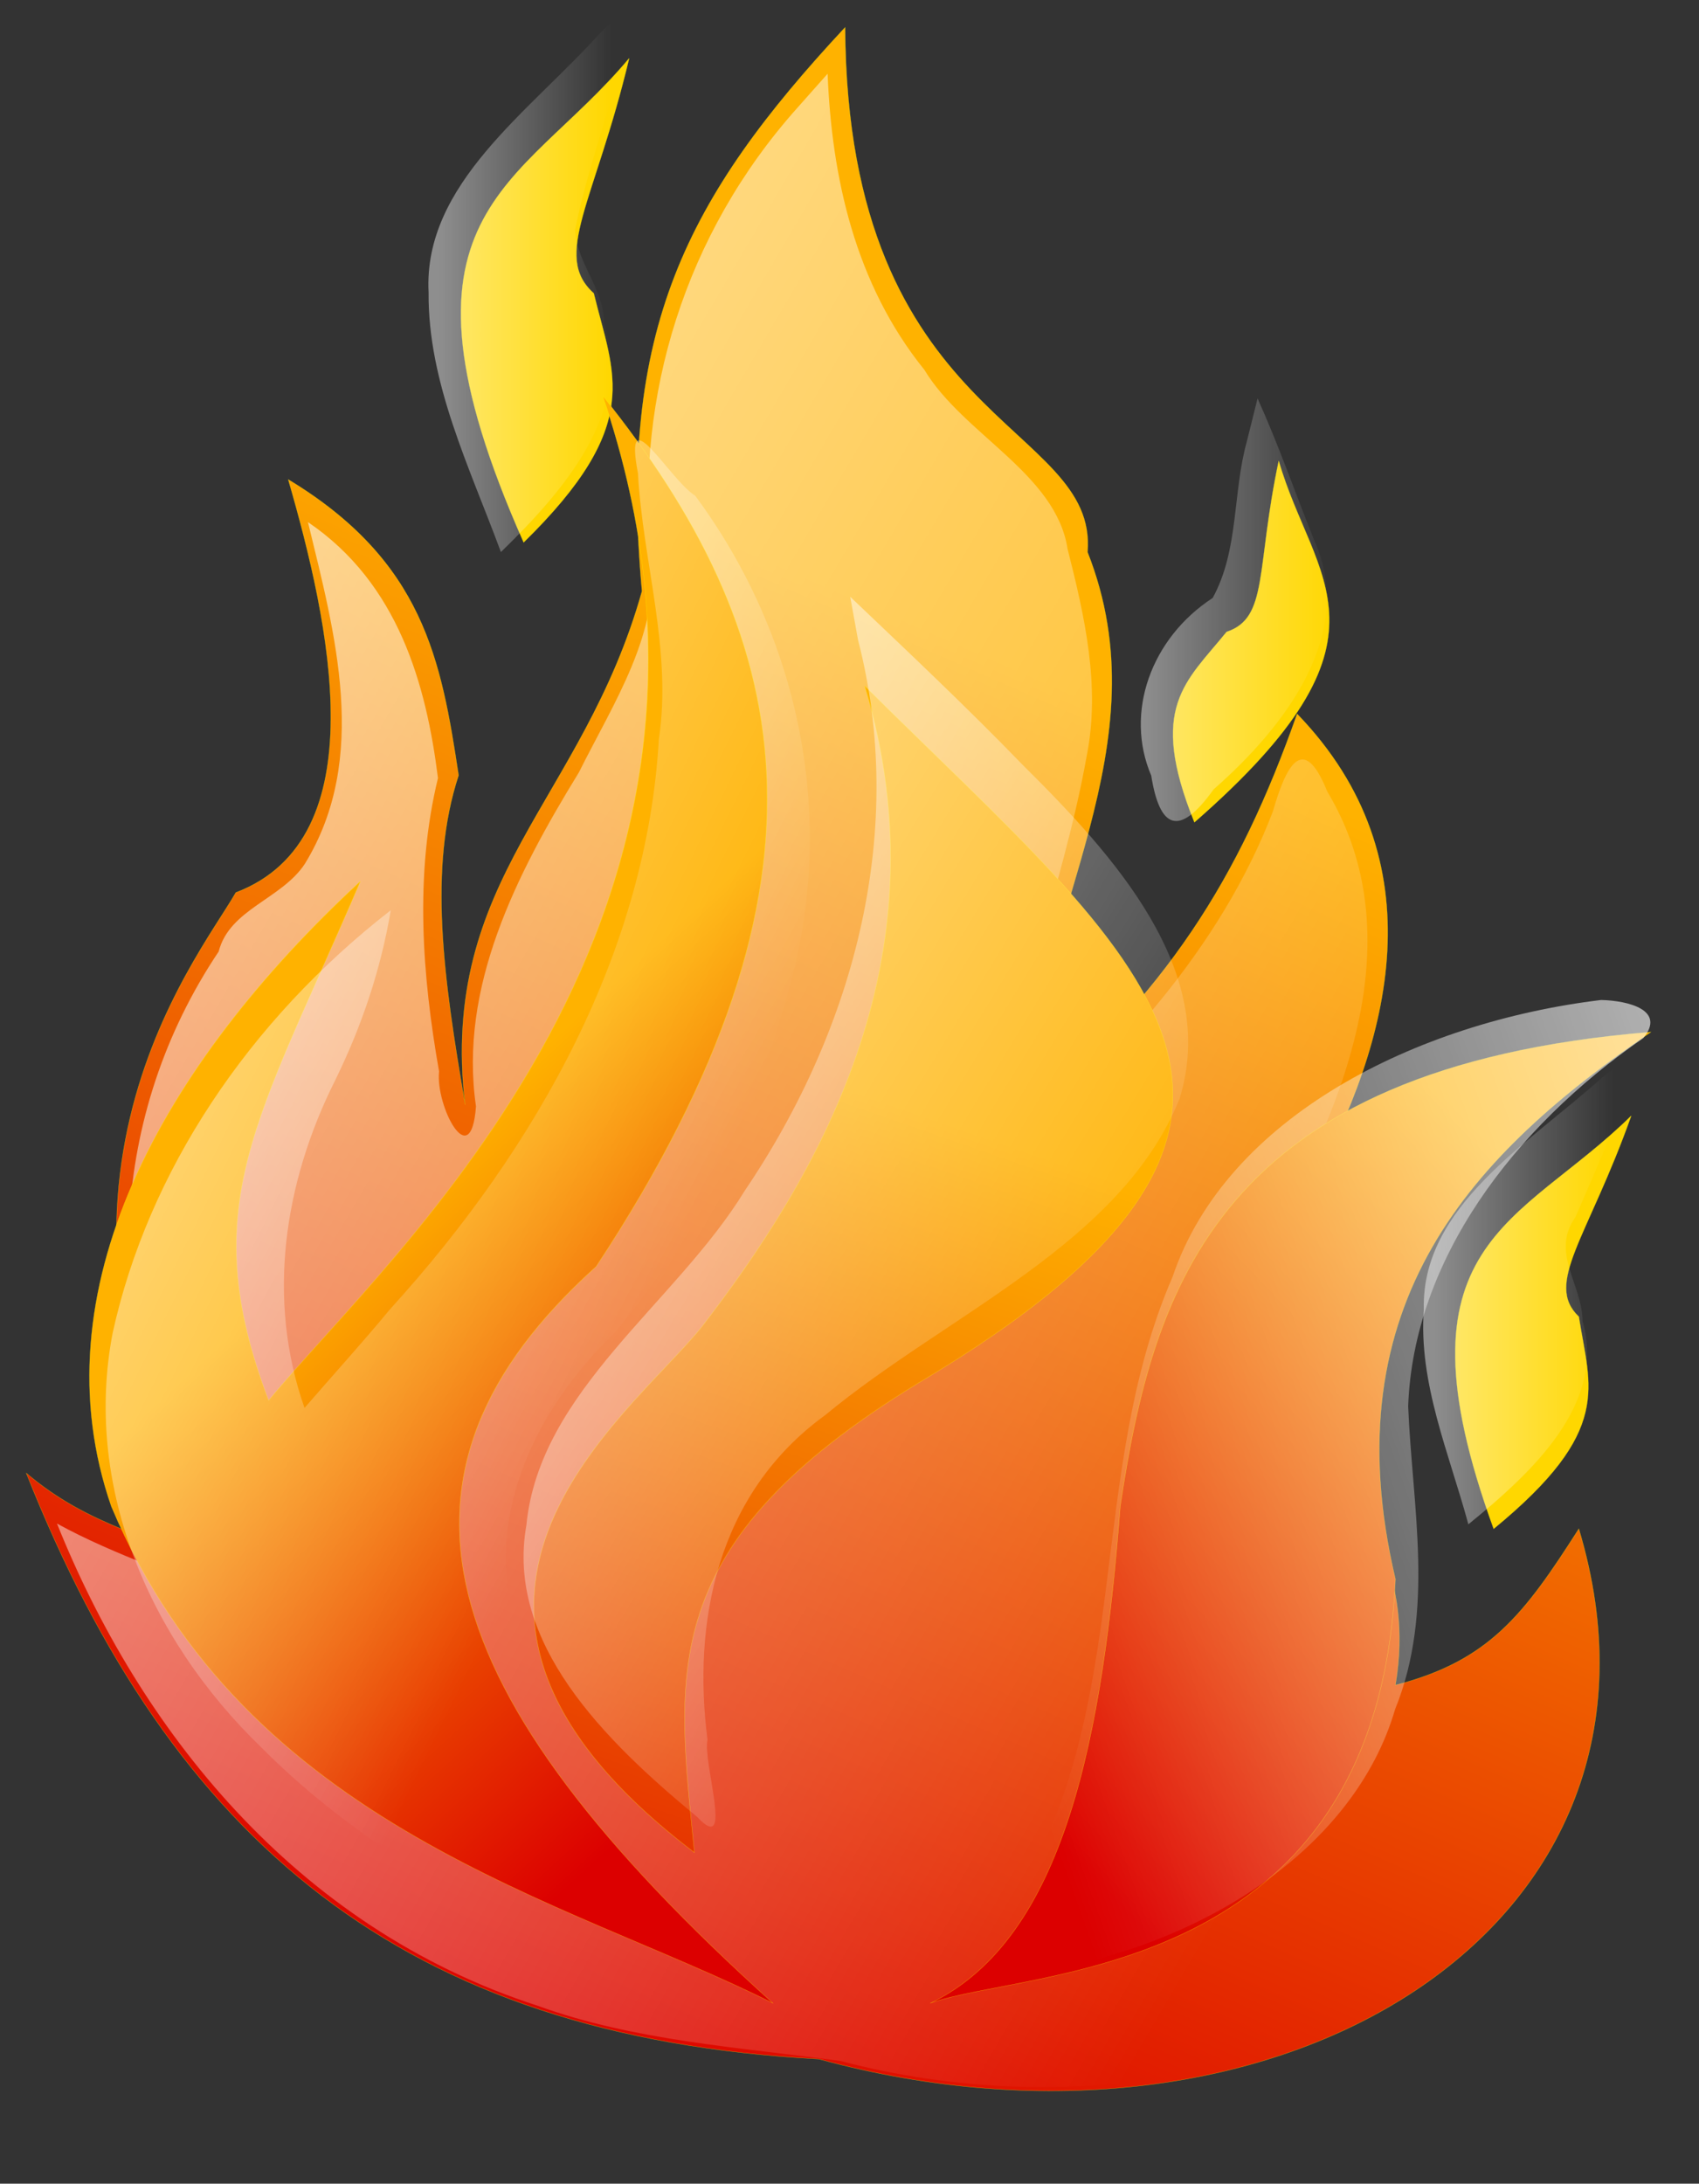
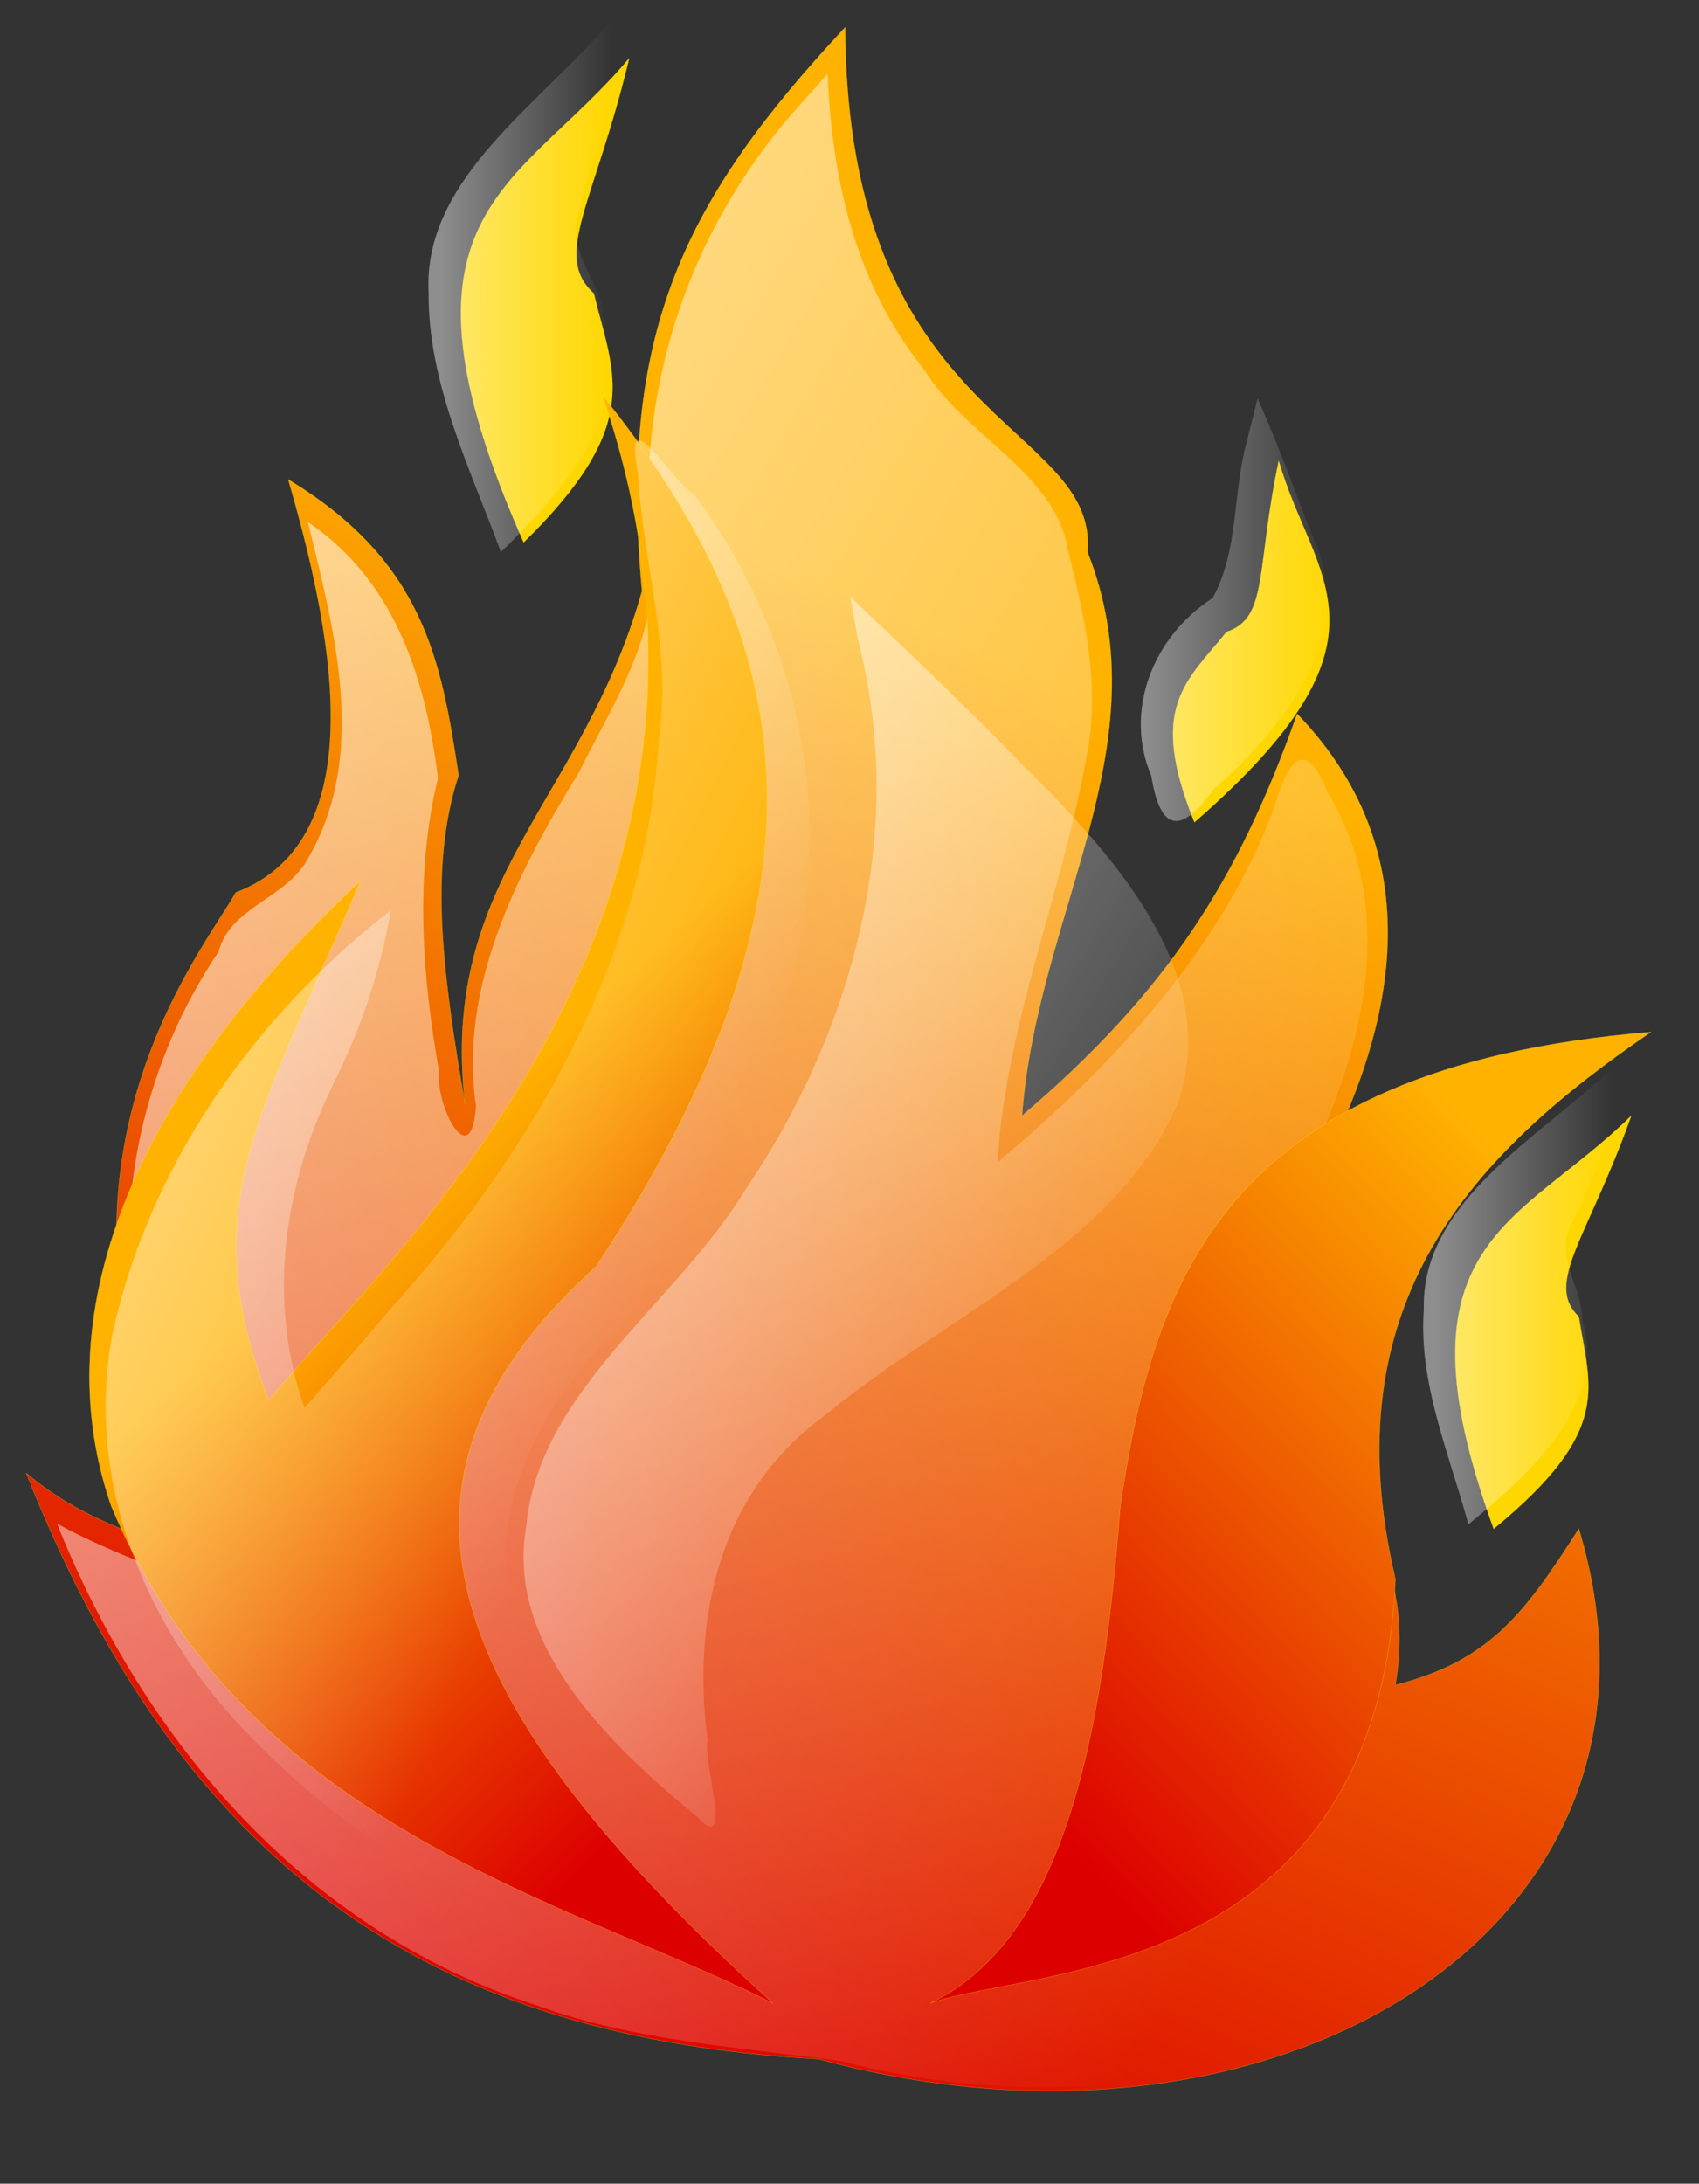
<svg xmlns="http://www.w3.org/2000/svg" xmlns:xlink="http://www.w3.org/1999/xlink" width="10934" height="14046">
  <rect width="100%" height="100%" fill="#333333" stroke="none" />
  <title>GONFIRE</title>
  <defs>
    <linearGradient id="linearGradient29186">
      <stop id="stop29187" offset="0" stop-color="#ffffff" />
      <stop id="stop29188" offset="1" stop-opacity="0" stop-color="#ffffff" />
    </linearGradient>
    <linearGradient id="linearGradient17250">
      <stop id="stop17251" offset="0" stop-color="#dc0000" />
      <stop id="stop17252" offset="1" stop-color="#ffb200" />
    </linearGradient>
    <linearGradient id="linearGradient26051">
      <stop id="stop26052" offset="0" stop-opacity="0.449" stop-color="#ffffff" />
      <stop id="stop26053" offset="1" stop-opacity="0" stop-color="#ffffff" />
    </linearGradient>
    <linearGradient id="linearGradient14625">
      <stop id="stop14626" offset="0" stop-color="#ffffff" />
      <stop id="stop14627" offset="1" stop-opacity="0" stop-color="#ffffff" />
    </linearGradient>
    <linearGradient xlink:href="#linearGradient14625" id="linearGradient4463" x1="-0.483" y1="-0.273" x2="0.633" y2="0.93" />
    <linearGradient xlink:href="#linearGradient26051" id="linearGradient4466" x1="0.074" y1="0.513" x2="0.886" y2="0.513" />
    <linearGradient xlink:href="#linearGradient17250" id="linearGradient4470" x1="0.258" y1="1.281" x2="0.528" y2="0.359" />
    <linearGradient xlink:href="#linearGradient26051" id="linearGradient4473" x1="0.068" y1="0.514" x2="0.872" y2="0.514" />
    <linearGradient xlink:href="#linearGradient14625" id="linearGradient4476" x1="1.829" y1="0.086" x2="0.158" y2="0.93" />
    <linearGradient xlink:href="#linearGradient17250" id="linearGradient4479" x1="0.22" y1="0.867" x2="0.793" y2="0.125" />
    <linearGradient xlink:href="#linearGradient29186" id="linearGradient4498" x1="-0.564" y1="0.022" x2="0.691" y2="0.991" />
    <linearGradient xlink:href="#linearGradient26051" id="linearGradient4501" x1="0.081" y1="0.535" x2="0.921" y2="0.535" />
    <linearGradient xlink:href="#linearGradient14625" id="linearGradient4504" x1="-0.558" y1="0.125" x2="0.259" y2="1.008" />
    <linearGradient xlink:href="#linearGradient17250" id="linearGradient4512" x1="0.708" y1="0.906" x2="0.5" y2="0.461" />
    <linearGradient xlink:href="#linearGradient17250" id="linearGradient4515" x1="0.214" y1="0.914" x2="0.452" y2="0.242" />
  </defs>
  <g>
    <title>Layer 1</title>
    <g id="svg_1" />
    <g id="svg_2">
      <path d="m3370.039,3488.906c778.094,-762.958 578.257,-1077.005 451.172,-1602.306c-270.335,-242.162 6.389,-585.254 227.838,-1511.644c-708.538,844.33 -1622.931,984.77 -679.01,3113.95z" id="path15995" stroke-opacity="0.504" stroke-miterlimit="4" stroke-width="2.156" stroke="yellow" fill-rule="evenodd" fill="#ffd700" />
      <path d="m3862.332,212.388c-453.066,504.519 -1140.121,970.064 -1104.11,1669.318c-4.88,581.399 264.213,1123.831 465.368,1669.319c410.754,-399.276 847.768,-906.321 664.953,-1468.944c1.253,-222.605 -181.866,-395.43 -187.143,-605.677c100.1,-496.277 307.211,-975.662 389.053,-1476.404c-76.04,70.796 -152.081,141.592 -228.122,212.388z" id="path28564" stroke-opacity="0.504" stroke-miterlimit="4" stroke-width="2.156" fill-rule="evenodd" fill="url(#linearGradient4466)" />
      <path d="m168.64,9474.742c941.58,2369.504 2431.243,3626.062 5101.392,3769.67c2937.167,801.799 5663.532,-837.703 4890.593,-3410.652c-351.334,550.488 -576.188,849.672 -1180.486,1005.243c238.91,-1424.1 -1292.917,-1663.441 -548.082,-3195.244c519.975,-945.408 829.148,-2106.227 -84.322,-3051.637c-379.442,1077.049 -843.205,1795.083 -1770.732,2584.916c98.375,-1316.39 913.472,-2381.473 421.604,-3626.061c70.265,-837.705 -1545.878,-813.77 -1559.932,-3374.752c-1025.898,1100.983 -1461.555,1950.654 -1306.967,3626.062c-379.444,1352.294 -1306.968,1842.952 -1138.327,3302.95c-140.535,-813.771 -238.908,-1519.836 -42.161,-2118.196c-112.428,-741.966 -224.856,-1376.229 -1096.167,-1902.786c267.014,921.474 576.19,2309.671 -337.283,2656.717c-252.961,442.788 -1517.77,1962.624 -126.481,4344.098c-407.549,-203.441 -815.099,-263.279 -1222.648,-610.327l-0.001,0z" id="path15991" stroke-opacity="0.504" stroke-miterlimit="4" stroke-width="2.156" stroke="yellow" fill-rule="evenodd" fill="url(#linearGradient4515)" />
      <path d="m5132.973,691.817c-729.636,815.786 -1039.077,1857.589 -946.062,2873.43c69.507,496.756 -240.638,959.227 -461.431,1402.982c-406.008,661.485 -773.282,1383.893 -662.262,2148.176c-32.024,440.388 -261.783,-3.63 -237.589,-225.131c-110.033,-623.086 -157.093,-1269.235 -7.001,-1886.478c-75.651,-600.639 -254.324,-1251.731 -836.778,-1646.473c172.96,712.963 397.704,1516.522 -19.771,2197.7c-149.783,228.205 -484.827,290.605 -554.854,564.637c-702.87,1048.492 -755.828,2355.679 -222.2,3465.687c111.052,252.817 255.907,494.16 381.644,741.93c-391.631,-190.421 -821.408,-319.648 -1199.922,-528.38c524.313,1307.333 1521.281,2593.447 3095.109,3102.225c618.912,224.37 1293.838,266.019 1947.731,354.591c1433.237,381.008 3211.824,130.662 4157.411,-931.4c555.573,-614.447 709.913,-1443.669 520.785,-2192.588c-250.269,431.024 -683.938,780.345 -1244.027,890.995c128.869,-553.373 -67.328,-1107.127 -403.058,-1580.449c-362.425,-505.046 -447.636,-1143.473 -158.404,-1689.134c438.842,-819.083 770.537,-1810.275 259.459,-2662.751c-158.164,-393.535 -269.504,-151.96 -349.634,126.779c-334.157,875.301 -1008.912,1619.903 -1772.536,2258.414c52.877,-892.975 418.75,-1737.869 574.237,-2615.681c88.782,-447.185 -13.209,-895.925 -123.151,-1328.978c-74.84,-486.613 -670.401,-736.232 -921.677,-1152.935c-447.794,-554.219 -596.729,-1243.056 -622.874,-1904.735c-64.382,72.523 -128.764,145.046 -193.144,217.568z" id="path29198" stroke-opacity="0.504" stroke-miterlimit="4" stroke-width="2.156" fill-rule="evenodd" fill="url(#linearGradient4498)" />
      <path d="m4974.913,12885.396c-2234.495,-2010.493 -2613.938,-3410.653 -1138.328,-4739.014c1658.303,-2513.112 1250.754,-4092.783 42.16,-5600.651c1138.328,3338.849 -1349.129,5492.943 -2150.174,6462.286c-477.816,-1256.553 -70.267,-1795.078 590.245,-3338.847c-1292.916,1196.719 -2079.908,2644.749 -1602.091,4020.98c871.312,2070.326 2923.112,2525.079 4258.188,3195.244z" id="path15990" stroke-opacity="0.504" stroke-miterlimit="4" stroke-width="2.156" stroke="yellow" fill-rule="evenodd" fill="url(#linearGradient4512)" />
      <path d="m7686.685,5289.237c-299.529,-741.845 -55.101,-900.715 207.279,-1224.806c270.663,-89.767 187.703,-402.756 335.399,-1099.795c223.628,778.002 823.98,1131.749 -542.678,2324.601z" id="path15994" stroke-opacity="0.504" stroke-miterlimit="4" stroke-width="2.156" stroke="yellow" fill-rule="evenodd" fill="#ffd700" />
      <path d="m8023.275,2842.633c-91.073,330.715 -49.899,695.183 -218.997,1003.663c-396.195,257.74 -568.953,736.666 -395.225,1143.103c53.939,340.647 179.06,399.416 400.864,88.351c473.613,-415.006 916.747,-1009.625 647.072,-1604.275c-121.676,-303.304 -228.223,-611.224 -363.757,-910.573c-23.317,93.244 -46.637,186.487 -69.958,279.731z" id="path28563" stroke-opacity="0.504" stroke-miterlimit="4" stroke-width="2.156" fill-rule="evenodd" fill="url(#linearGradient4501)" />
      <path d="m9612.541,9833.76c772.941,-634.267 618.351,-909.51 548.084,-1364.262c-224.854,-215.408 56.215,-502.625 337.282,-1292.461c-716.724,706.067 -1559.93,801.806 -885.366,2656.723z" id="path15993" stroke-opacity="0.504" stroke-miterlimit="4" stroke-width="2.156" stroke="yellow" fill-rule="evenodd" fill="#ffd700" />
      <path d="m5986.759,12885.396c871.311,-418.853 1110.22,-1735.247 1222.647,-3195.244c210.801,-1412.13 632.404,-2824.261 3414.983,-3051.637c-1138.327,777.87 -2065.854,1735.245 -1644.251,3518.36c-112.429,2596.884 -2375.03,2501.145 -2993.38,2728.521z" id="path15992" stroke-opacity="0.504" stroke-miterlimit="4" stroke-width="2.156" stroke="yellow" fill-rule="evenodd" fill="url(#linearGradient4479)" />
-       <path d="m10303.762,6432.222c-1186.537,143.26 -2409.571,750.284 -2757.82,1781.292c-558.864,1288.711 -250.045,2755.461 -1012.275,3993.334c-289.471,107.126 -218.705,566.683 138.785,476.77c1047.12,-161.671 2040.937,-781.133 2306.231,-1690.242c255.864,-631.309 110.778,-1299.184 83.562,-1947.639c34.813,-940.454 674.271,-1788.528 1513.742,-2368.748c146.951,-180.23 -98.14,-240.854 -272.225,-244.767z" id="path26056" stroke-opacity="0.504" stroke-miterlimit="4" stroke-width="2.156" fill-rule="evenodd" fill="url(#linearGradient4476)" />
      <path d="m10318.183,6924.605c-478.145,430.995 -1171.805,834.347 -1155.068,1497.014c-35.343,474.777 163.2,927.447 286.684,1383.176c415.058,-337.272 886.844,-776.615 734.808,-1308.5c-1.081,-234.371 -208.514,-439.386 -45.666,-667.741c156.407,-361.603 320.021,-721.418 428.657,-1096.908c-83.139,64.32 -166.275,128.642 -249.414,192.959z" id="path28562" stroke-opacity="0.504" stroke-miterlimit="4" stroke-width="2.156" fill-rule="evenodd" fill="url(#linearGradient4473)" />
-       <path d="m4468.99,11916.053c-112.429,-1148.851 -267.016,-1974.59 1433.45,-3015.738c2880.95,-1711.309 1461.554,-2704.586 -337.283,-4487.7c534.03,1771.145 -323.228,3183.275 -1054.008,4128.685c-477.816,586.396 -2136.12,1783.113 -42.159,3374.754z" id="path15989" stroke-opacity="0.504" stroke-miterlimit="4" stroke-width="2.156" stroke="yellow" fill-rule="evenodd" fill="url(#linearGradient4470)" />
      <path d="m5521.803,4115.765c311.71,1207.415 -9.326,2479.384 -726.857,3540.135c-445.472,729.261 -1323.759,1287.769 -1407.45,2155.417c-134.246,756.083 505.509,1386.281 1098.341,1874.86c241.474,258.553 34.499,-352.69 67.366,-495.776c-96.346,-743.821 53.47,-1578.416 758.337,-2088.647c784.746,-650.108 1903.989,-1100.765 2279.879,-2035.163c254.249,-825.224 -423.23,-1564.912 -1014.134,-2150.894c-356.367,-368.223 -732.083,-721.338 -1105.668,-1077.073c16.728,92.38 33.457,184.76 50.187,277.141z" id="path26055" stroke-opacity="0.504" stroke-miterlimit="4" stroke-width="2.156" fill-rule="evenodd" fill="url(#linearGradient4463)" />
      <path d="m4105.704,3044.526c30.848,570.972 221.482,1136.377 134.188,1712.71c-77.004,1345.48 -771.251,2610.765 -1729.683,3664.02c-177.799,215.133 -367.161,423.09 -550.371,634.889c-244.993,-695.091 -134.393,-1444.575 195.571,-2104.182c173.762,-352.45 295.719,-718.262 359.525,-1097.18c-915.939,711.528 -1562.351,1681.438 -1789.997,2719.604c-184.523,960.177 212.142,1947.349 960.204,2668.962c940.581,944.928 2292.979,1475.879 3603.755,1950.477c-742.748,-889.667 -1776.713,-1692.435 -1996.296,-2816.46c-150.618,-652.678 151.194,-1307.759 654.547,-1795.743c576.176,-674.087 935.032,-1475.953 1148.21,-2285.345c276.856,-1054.119 54.922,-2193.903 -621.617,-3107.998c-166.943,-103.924 -465.245,-649.992 -368.036,-143.752z" id="path26054" stroke-opacity="0.504" stroke-miterlimit="4" stroke-width="2.156" fill-rule="evenodd" fill="url(#linearGradient4504)" />
    </g>
  </g>
</svg>